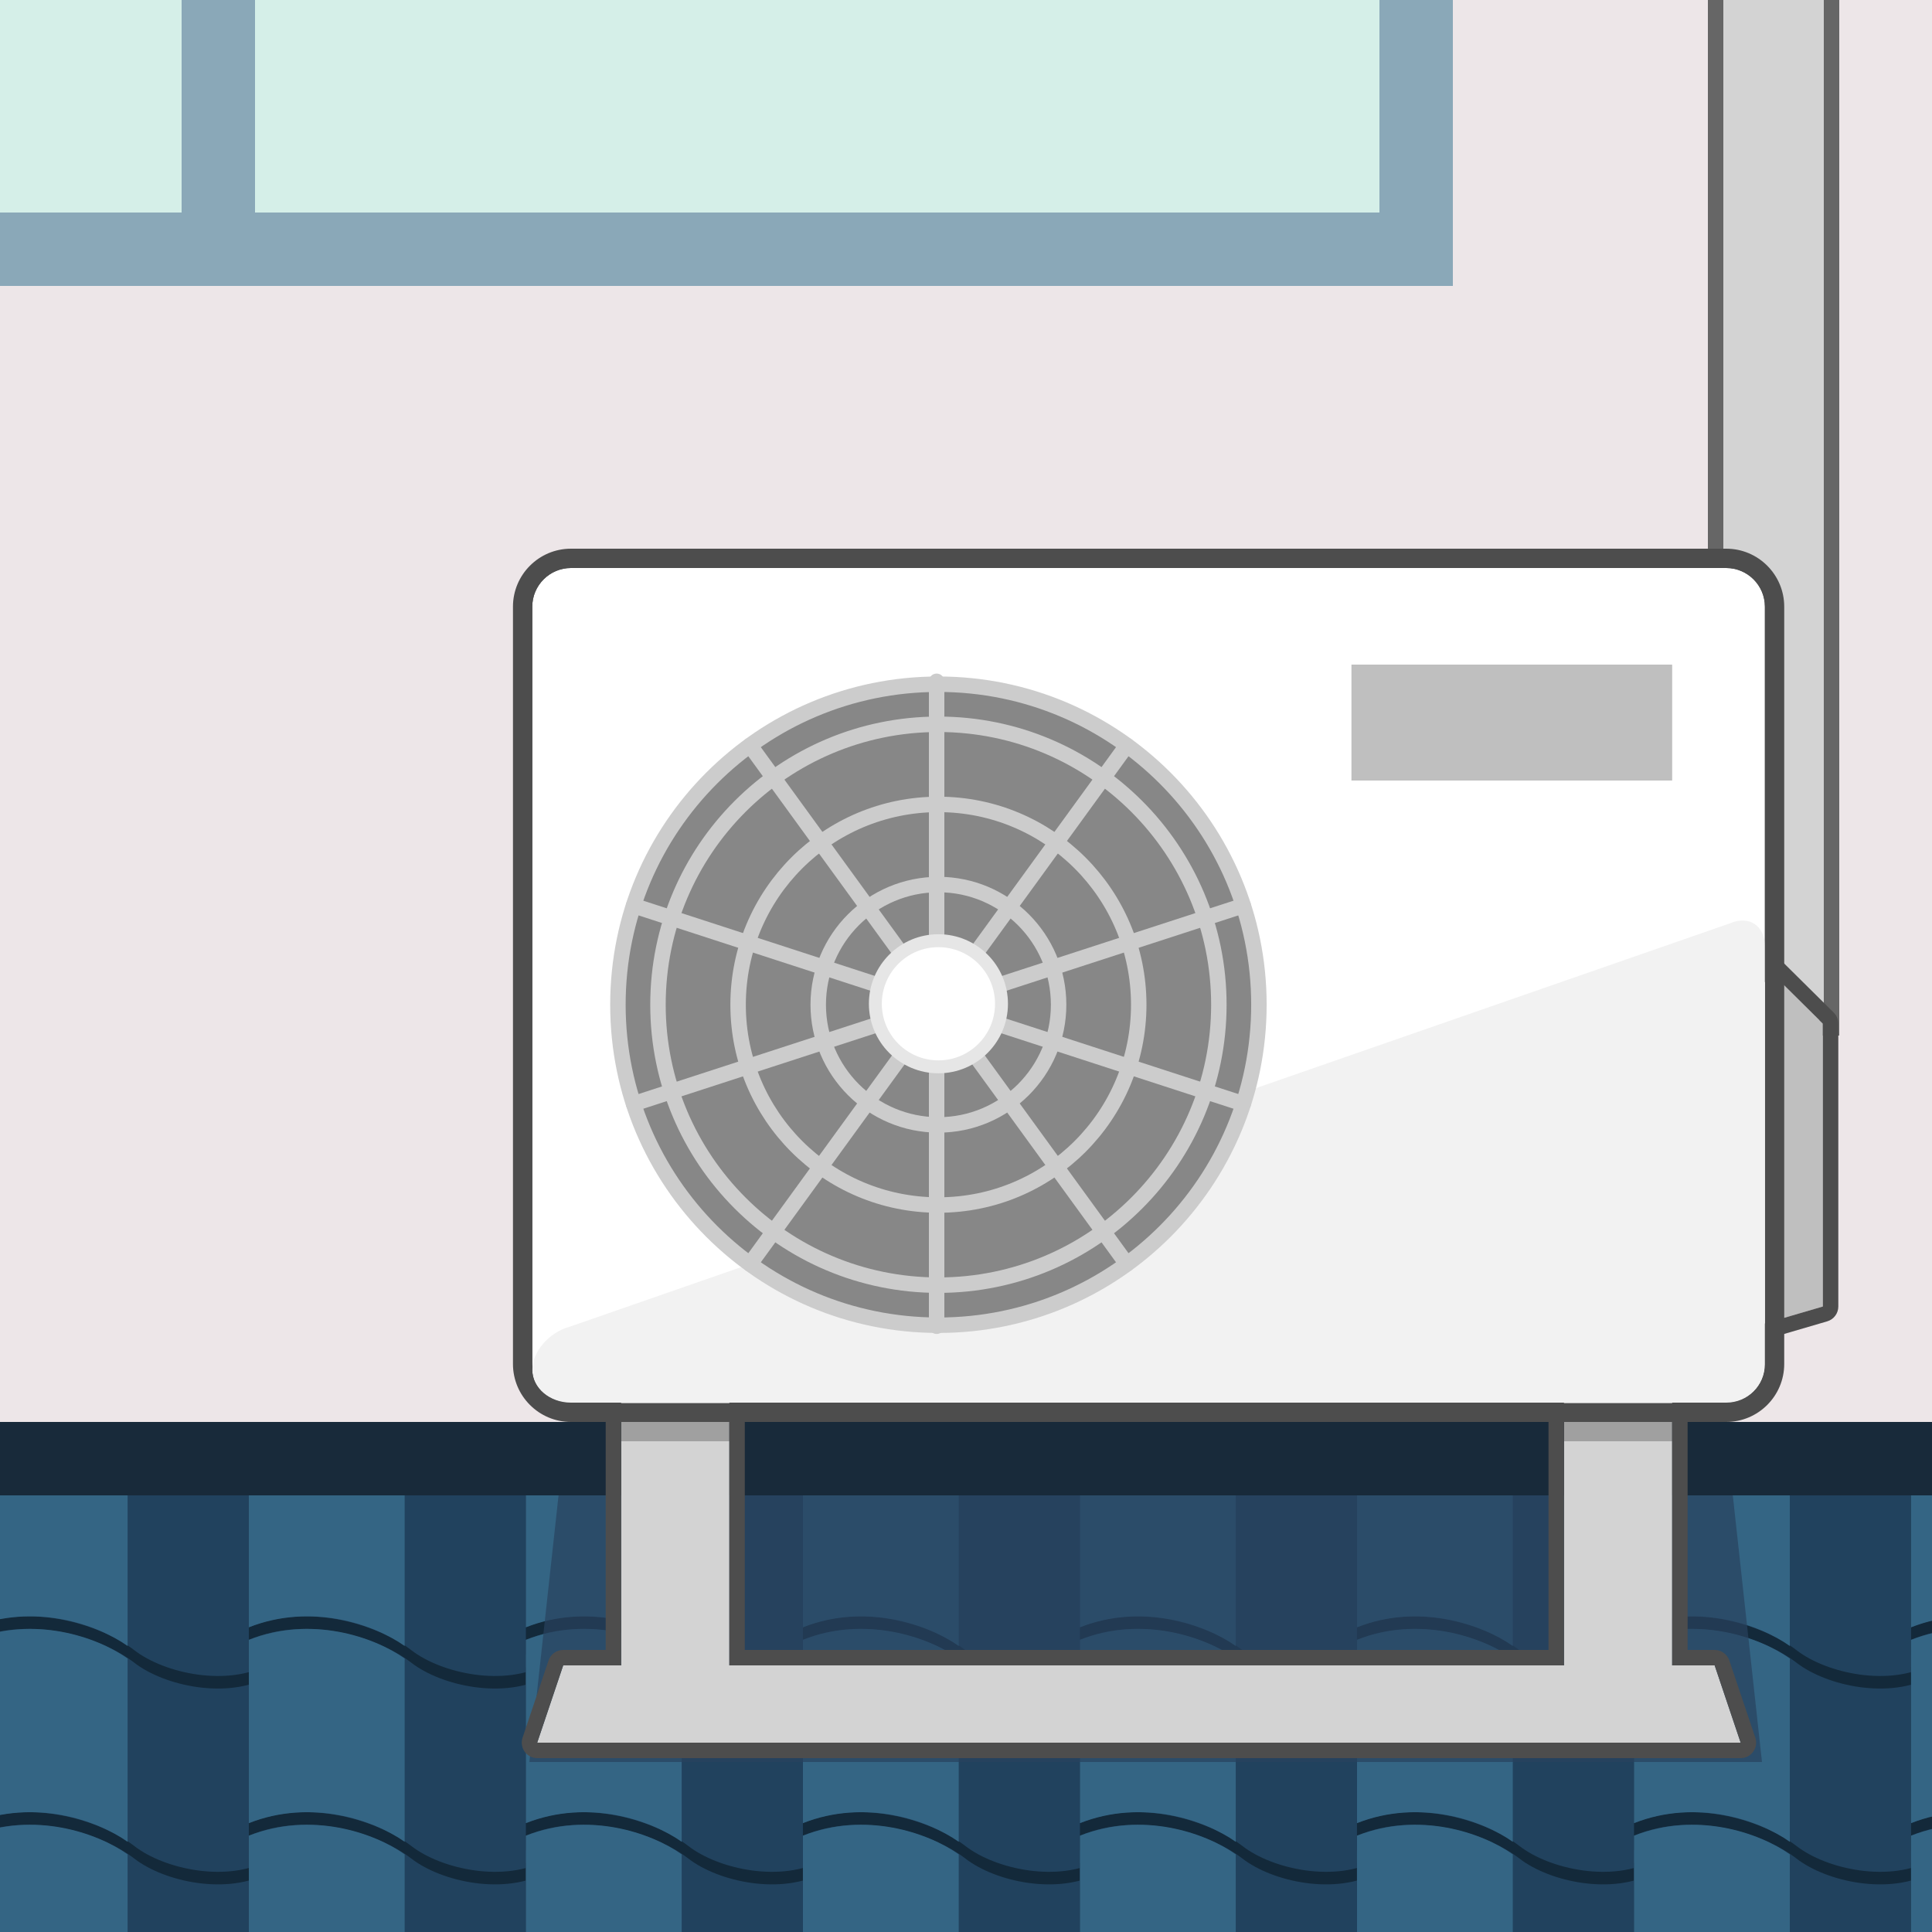
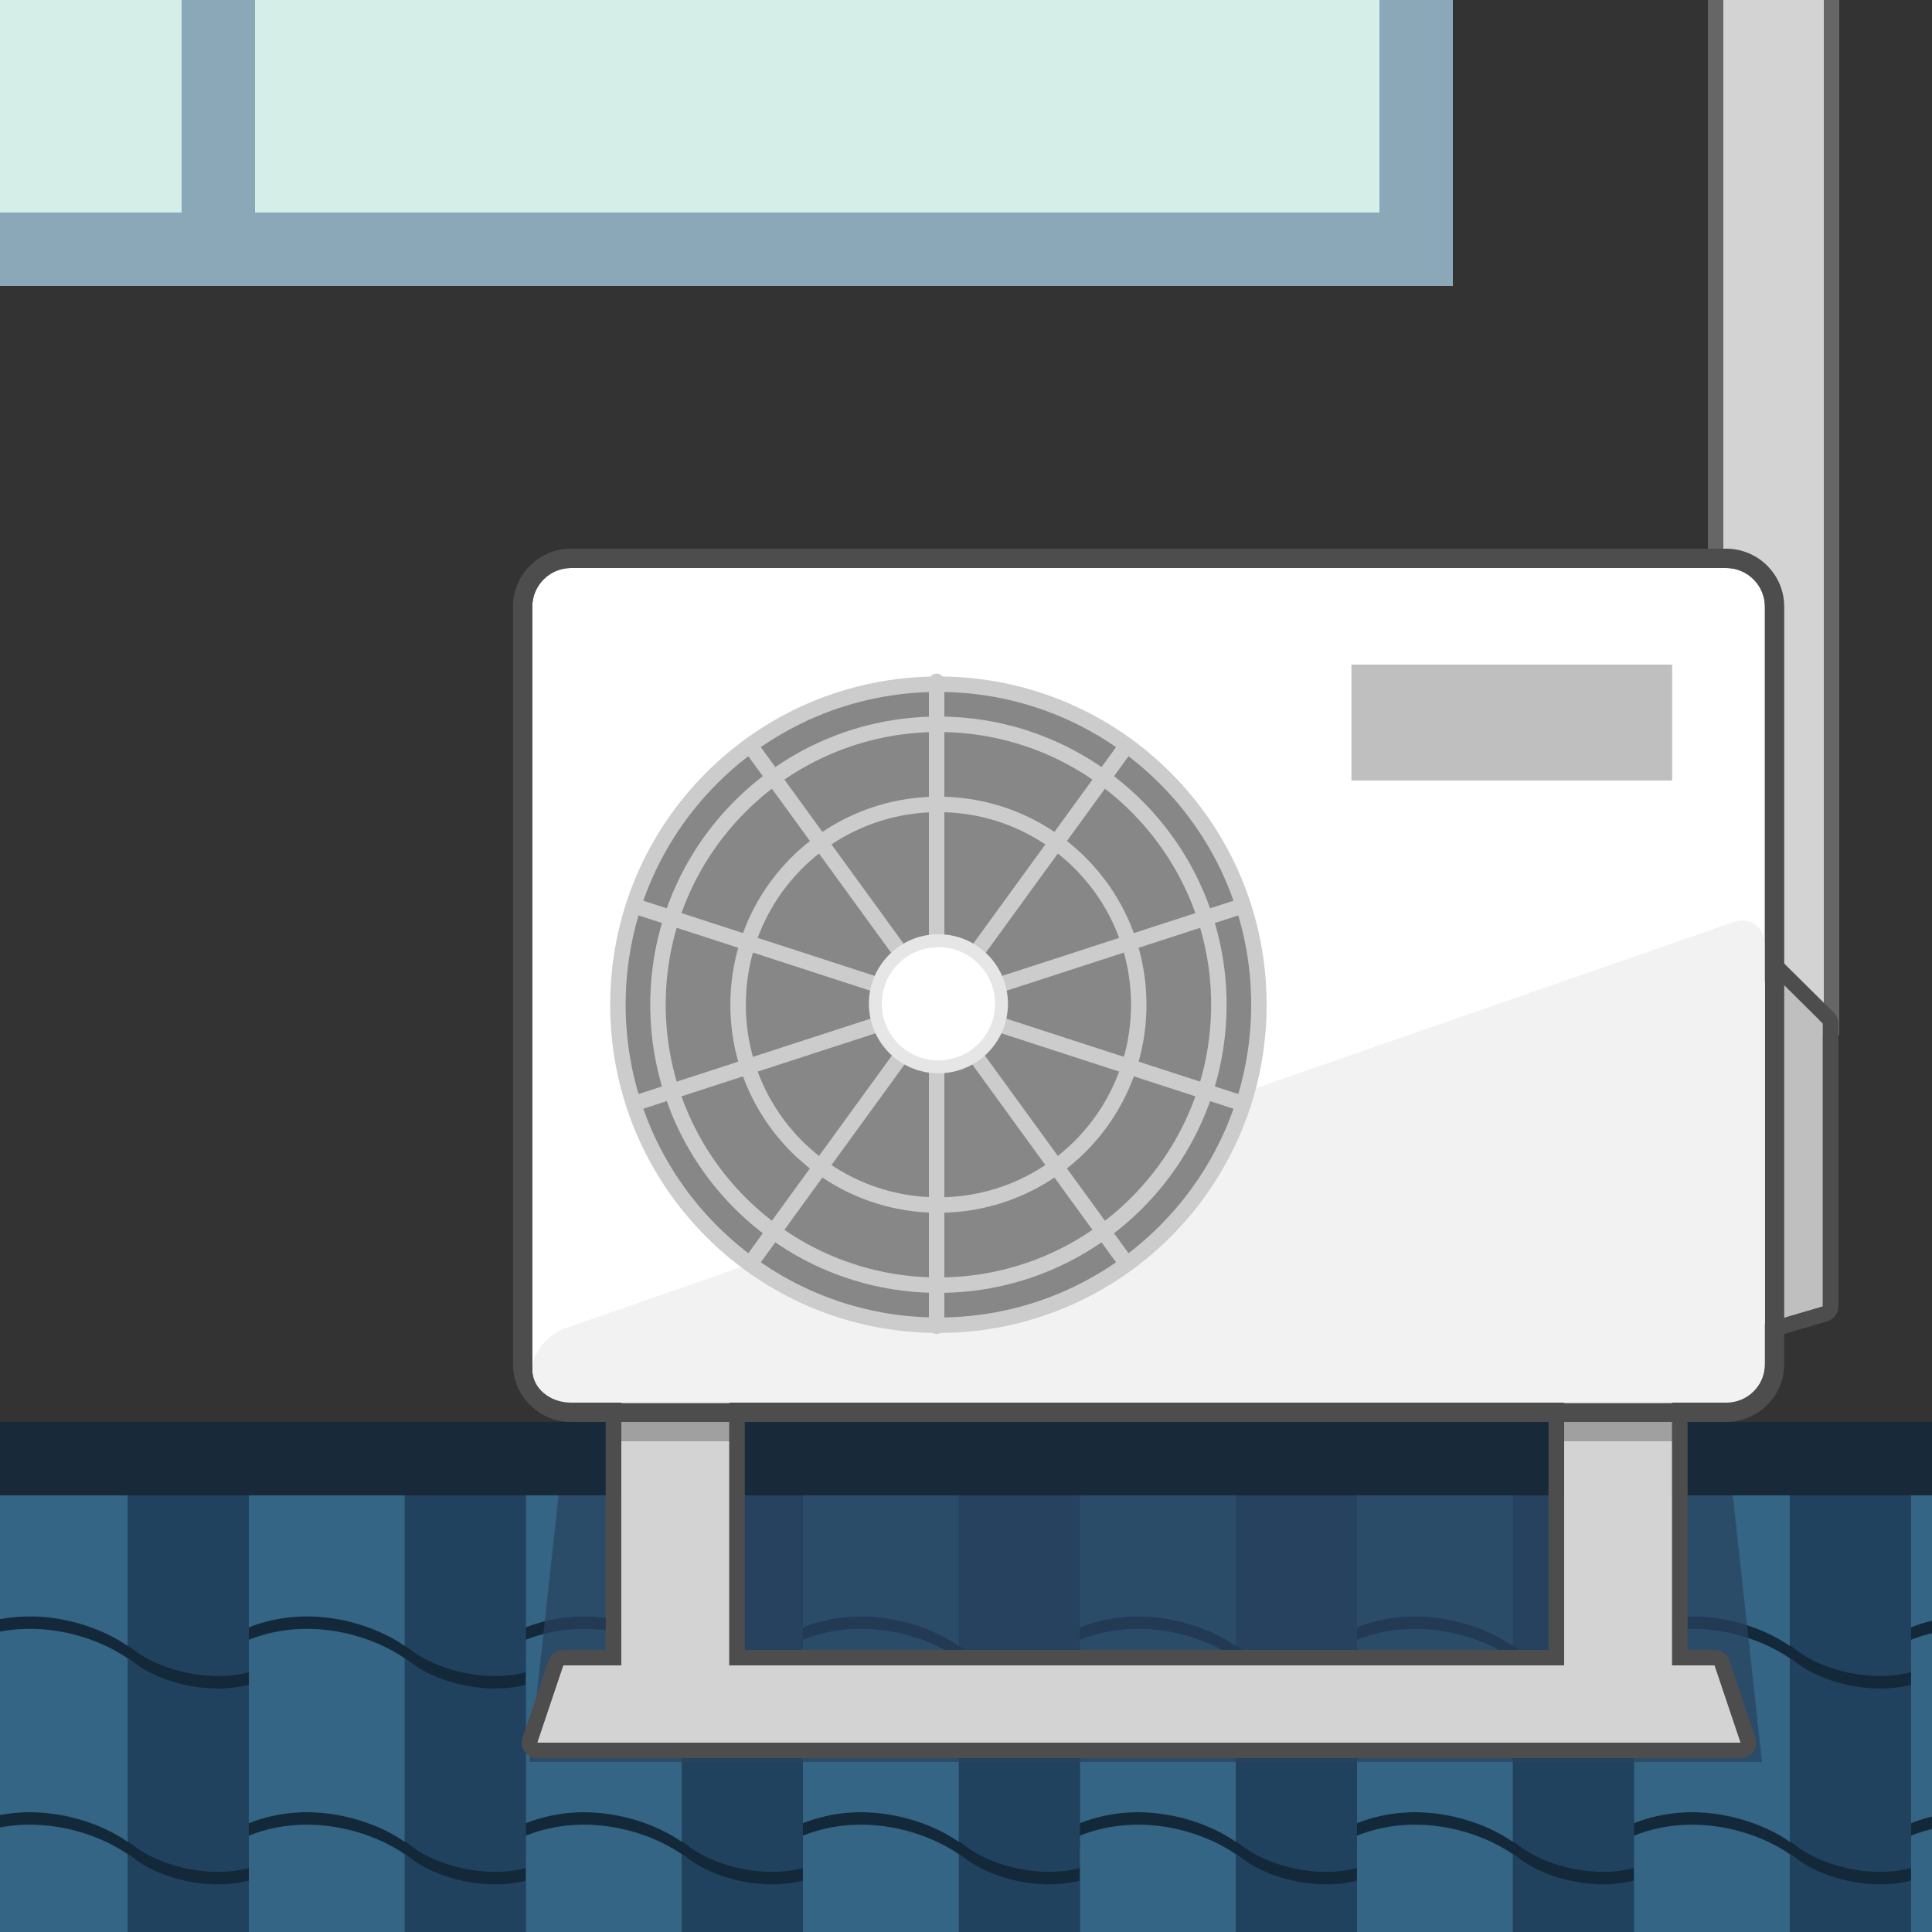
<svg xmlns="http://www.w3.org/2000/svg" xmlns:xlink="http://www.w3.org/1999/xlink" version="1.1" x="0px" y="0px" width="500px" height="500px" viewBox="0 0 500 500" enable-background="new 0 0 500 500" xml:space="preserve">
  <rect x="0" y="0" width="500" height="500" fill="#333333" stroke="none" />
  <symbol id="室外機_xFF08_屋根_xFF09_" viewBox="-172 -156 343 313">
    <g>
      <g>
        <polygon fill="#A0A0A0" points="128,-74 100,-74 100,-64 128,-64    " />
        <polygon fill="#D3D3D3" points="128,-132 100,-132 100,-74 128,-74    " />
      </g>
      <g>
        <polygon fill="#A0A0A0" points="-116,-74 -144,-74 -144,-64 -116,-64    " />
        <polygon fill="#D3D3D3" points="-116,-132 -144,-132 -144,-74 -116,-74    " />
      </g>
      <polygon fill="#BFBFBF" points="152.967,48 167,34.103 167,-39.126 123,-52   " />
      <g>
        <path fill="#FFFFFF" d="M-157-66.5c-6.893,0-12.5,5.607-12.5,12.5v196c0,6.893,5.607,12.5,12.5,12.5h299     c6.893,0,12.5-5.607,12.5-12.5V-54c0-6.893-5.607-12.5-12.5-12.5H-157z" />
        <path fill="#4D4D4D" d="M142,152c5.5,0,10-4.5,10-10V-54c0-5.5-4.5-10-10-10h-299c-5.5,0-10,4.5-10,10v196c0,5.5,4.5,10,10,10     H142 M142,157h-299c-8.271,0-15-6.729-15-15V-54c0-8.271,6.729-15,15-15h299c8.271,0,15,6.729,15,15v196     C157,150.271,150.271,157,142,157L142,157z" />
      </g>
      <g>
        <path fill="#F2F2F2" d="M-157.342-44.364c-5.312-1.425-9.658-6.452-9.658-11.173c0-4.72,4.5-8.581,10-8.581h299     c5.5,0,10,4.5,10,10V54c0,5.5-4.124,8.199-9.164,5.998L-157.342-44.364z" />
      </g>
      <polygon fill="#BFBFBF" points="128,97 45,97 45,127 128,127   " />
      <g>
        <path fill="#878787" d="M22.21,39.226c0-46.449-37.654-84.101-84.104-84.101c-46.446,0-84.102,37.651-84.102,84.101     c0,46.448,37.655,84.103,84.102,84.103C-15.444,123.328,22.21,85.674,22.21,39.226z" />
        <g>
          <g>
            <path fill="none" stroke="#CCCCCC" stroke-width="4" stroke-linecap="round" stroke-linejoin="round" stroke-miterlimit="10" d="       M-61.894-43.967c-45.847,0-82.945,37.098-82.945,82.947c0,45.848,37.099,82.946,82.945,82.946       c45.849,0,82.946-37.099,82.946-82.946C21.053-6.869-16.045-43.967-61.894-43.967z" />
            <path fill="none" stroke="#CCCCCC" stroke-width="4" stroke-linecap="round" stroke-linejoin="round" stroke-miterlimit="10" d="       M10.686,38.98c0,40.095-32.481,72.576-72.579,72.576c-40.095,0-72.579-32.481-72.579-72.576       c0-40.098,32.484-72.579,72.579-72.579C-21.796-33.599,10.686-1.117,10.686,38.98z" />
            <path fill="none" stroke="#CCCCCC" stroke-width="4" stroke-linecap="round" stroke-linejoin="round" stroke-miterlimit="10" d="       M-10.051,38.98c0,28.674-23.166,51.841-51.843,51.841c-28.673,0-51.841-23.167-51.841-51.841       c0-28.676,23.168-51.842,51.841-51.842C-33.217-12.861-10.051,10.305-10.051,38.98z" />
-             <path fill="none" stroke="#CCCCCC" stroke-width="4" stroke-linecap="round" stroke-linejoin="round" stroke-miterlimit="10" d="       M-30.787,38.98c0,17.171-13.933,31.104-31.106,31.104c-17.171,0-31.105-13.934-31.105-31.104       c0-17.173,13.935-31.105,31.105-31.105C-44.72,7.875-30.787,21.808-30.787,38.98z" />
            <path fill="none" stroke="#CCCCCC" stroke-width="4" stroke-linecap="round" stroke-linejoin="round" stroke-miterlimit="10" d="       M-51.523,38.98c0,5.751-4.618,10.367-10.37,10.367c-5.749,0-10.367-4.616-10.367-10.367c0-5.752,4.618-10.369,10.367-10.369       C-56.142,28.611-51.523,33.229-51.523,38.98z" />
          </g>
          <g>
            <line fill="none" stroke="#CCCCCC" stroke-width="4" stroke-linecap="round" stroke-linejoin="round" stroke-miterlimit="10" x1="-62.355" y1="39.226" x2="-62.355" y2="-44.229" />
            <line fill="none" stroke="#CCCCCC" stroke-width="4" stroke-linecap="round" stroke-linejoin="round" stroke-miterlimit="10" x1="-61.894" y1="38.98" x2="-13.129" y2="-28.132" />
            <line fill="none" stroke="#CCCCCC" stroke-width="4" stroke-linecap="round" stroke-linejoin="round" stroke-miterlimit="10" x1="-61.894" y1="38.98" x2="17.004" y2="13.341" />
            <line fill="none" stroke="#CCCCCC" stroke-width="4" stroke-linecap="round" stroke-linejoin="round" stroke-miterlimit="10" x1="-61.894" y1="38.98" x2="17.004" y2="64.618" />
            <line fill="none" stroke="#CCCCCC" stroke-width="4" stroke-linecap="round" stroke-linejoin="round" stroke-miterlimit="10" x1="-61.894" y1="38.98" x2="-13.129" y2="106.091" />
            <line fill="none" stroke="#CCCCCC" stroke-width="4" stroke-linecap="round" stroke-linejoin="round" stroke-miterlimit="10" x1="-62.355" y1="39.226" x2="-62.355" y2="122.679" />
            <line fill="none" stroke="#CCCCCC" stroke-width="4" stroke-linecap="round" stroke-linejoin="round" stroke-miterlimit="10" x1="-61.894" y1="38.98" x2="-110.656" y2="106.091" />
            <line fill="none" stroke="#CCCCCC" stroke-width="4" stroke-linecap="round" stroke-linejoin="round" stroke-miterlimit="10" x1="-61.894" y1="38.98" x2="-140.789" y2="64.618" />
            <line fill="none" stroke="#CCCCCC" stroke-width="4" stroke-linecap="round" stroke-linejoin="round" stroke-miterlimit="10" x1="-61.894" y1="38.98" x2="-140.789" y2="13.341" />
            <line fill="none" stroke="#CCCCCC" stroke-width="4" stroke-linecap="round" stroke-linejoin="round" stroke-miterlimit="10" x1="-61.894" y1="38.98" x2="-110.656" y2="-28.132" />
          </g>
        </g>
        <path fill="#E6E6E6" d="M-43.896,39.223c0-9.937-8.058-17.993-17.997-17.993c-9.937,0-17.993,8.057-17.993,17.993     c0,9.939,8.057,17.998,17.993,17.998C-51.954,57.221-43.896,49.162-43.896,39.223z" />
        <path fill="#FFFFFF" d="M-47.242,39.223c0-8.088-6.56-14.647-14.651-14.647c-8.088,0-14.647,6.56-14.647,14.647     c0,8.092,6.56,14.652,14.647,14.652C-53.802,53.875-47.242,47.314-47.242,39.223z" />
      </g>
      <polygon fill="#D3D3D3" points="-165.729,-152 -159,-132 139,-132 145.729,-152   " />
      <g>
        <path fill="#4D4D4D" d="M142,152c5.5,0,10-4.5,10-10V54v-9.227L152.967,48L167,34.103v-73.229l-15-4.389V-54v-0.118     c0-5.5-4.5-9.882-10-9.882h-14v-10v-58h11l6.729-20h-311.459l6.729,20h15v58v10h-13c-5.5,0-10,3.803-10,8.521     c0,0.242,0.019,0.427,0.041,0.67C-166.98-54.541-167-54.272-167-54v196c0,5.5,4.5,10,10,10H142 M-116-132h216v58v10h-216v-10     V-132 M142,156h-299c-7.72,0-14-6.28-14-14V-54c0-0.28,0.012-0.542,0.028-0.782c-0.016-0.208-0.028-0.431-0.028-0.696     C-171-62.383-164.72-68-157-68h9v-6v-54h-11c-1.718,0-3.243-1.097-3.791-2.724l-6.729-20c-0.411-1.221-0.209-2.564,0.543-3.61     c0.751-1.045,1.96-1.666,3.248-1.666h311.459c1.288,0,2.497,0.62,3.248,1.666c0.752,1.046,0.954,2.39,0.543,3.61l-6.729,20     C142.243-129.097,140.718-128,139-128h-7v54v6h10c7.72,0,14,6.228,14,13.882V-54v7.488l12.123,3.547     c1.705,0.499,2.877,2.063,2.877,3.839v73.229c0,1.067-0.427,2.091-1.186,2.842L156,50.625V54v88C156,149.72,149.72,156,142,156     L142,156z M-112-68H96v-6v-54h-208v54V-68L-112-68z" />
      </g>
    </g>
  </symbol>
  <symbol id="瓦" viewBox="-43 -39.025 86 78.05">
    <path fill="#13293A" d="M3.942,21.365C-4.787,28.123-25,35.486-43,27.982v-52.94c18,7.505,38.213,0.141,46.942-6.617   C12.672-38.334,31-42.276,43-35.518v52.94C31,10.664,12.672,14.606,3.942,21.365z" />
    <path fill="#21425E" d="M3.942,29.25C-4.787,36.008-25,43.372-43,35.868v-52.941c18,7.504,38.213,0.142,46.942-6.617   S31-34.391,43-27.633v52.94C31,18.549,12.672,22.491,3.942,29.25z" />
    <path fill="#346584" d="M-43,35.868v-52.941c18,7.054,36,0.972,45-5.397v52.941C-7,36.839-25,42.921-43,35.868z" />
    <polygon display="none" fill="none" points="-43,39 43,39 43,-39 -43,-39  " />
  </symbol>
  <g id="レイヤー_1">
-     <rect x="-2" y="-146" fill="#EDE6E8" width="681" height="574" />
    <rect x="444" y="-99" fill="#D3D3D3" stroke="#666666" stroke-width="4" stroke-miterlimit="10" width="30" height="365" />
    <rect x="-74" y="380" fill="#808080" width="745" height="180" />
    <g>
      <use xlink:href="#瓦" width="86" height="78.05" x="-43" y="-39.025" transform="matrix(0.896 0 0 -0.896 -40.463 405.845)" overflow="visible" />
      <use xlink:href="#瓦" width="86" height="78.05" x="-43" y="-39.025" transform="matrix(0.896 0 0 -0.896 31.232 405.845)" overflow="visible" />
      <use xlink:href="#瓦" width="86" height="78.05" x="-43" y="-39.025" transform="matrix(0.896 0 0 -0.896 102.93 405.845)" overflow="visible" />
      <use xlink:href="#瓦" width="86" height="78.05" x="-43" y="-39.025" transform="matrix(0.896 0 0 -0.896 174.626 405.845)" overflow="visible" />
      <use xlink:href="#瓦" width="86" height="78.05" x="-43" y="-39.025" transform="matrix(0.896 0 0 -0.896 246.323 405.845)" overflow="visible" />
      <use xlink:href="#瓦" width="86" height="78.05" x="-43" y="-39.025" transform="matrix(0.896 0 0 -0.896 318.019 405.845)" overflow="visible" />
      <use xlink:href="#瓦" width="86" height="78.05" x="-43" y="-39.025" transform="matrix(0.896 0 0 -0.896 389.716 405.845)" overflow="visible" />
      <use xlink:href="#瓦" width="86" height="78.05" x="-43" y="-39.025" transform="matrix(0.896 0 0 -0.896 461.412 405.845)" overflow="visible" />
      <use xlink:href="#瓦" width="86" height="78.05" x="-43" y="-39.025" transform="matrix(0.896 0 0 -0.896 533.109 405.845)" overflow="visible" />
      <use xlink:href="#瓦" width="86" height="78.05" x="-43" y="-39.025" transform="matrix(0.896 0 0 -0.896 604.805 405.845)" overflow="visible" />
    </g>
    <rect x="-29" y="368" fill="#182A3A" width="616" height="19" />
    <g>
      <use xlink:href="#瓦" width="86" height="78.05" x="-43" y="-39.025" transform="matrix(0.896 0 0 -0.896 -40.463 456.527)" overflow="visible" />
      <use xlink:href="#瓦" width="86" height="78.05" id="XMLID_4_" x="-43" y="-39.025" transform="matrix(0.896 0 0 -0.896 31.232 456.527)" overflow="visible" />
      <use xlink:href="#瓦" width="86" height="78.05" id="XMLID_5_" x="-43" y="-39.025" transform="matrix(0.896 0 0 -0.896 102.93 456.527)" overflow="visible" />
      <use xlink:href="#瓦" width="86" height="78.05" x="-43" y="-39.025" transform="matrix(0.896 0 0 -0.896 174.626 456.527)" overflow="visible" />
      <use xlink:href="#瓦" width="86" height="78.05" x="-43" y="-39.025" transform="matrix(0.896 0 0 -0.896 246.323 456.527)" overflow="visible" />
      <use xlink:href="#瓦" width="86" height="78.05" x="-43" y="-39.025" transform="matrix(0.896 0 0 -0.896 318.019 456.527)" overflow="visible" />
      <use xlink:href="#瓦" width="86" height="78.05" x="-43" y="-39.025" transform="matrix(0.896 0 0 -0.896 389.716 456.527)" overflow="visible" />
      <use xlink:href="#瓦" width="86" height="78.05" x="-43" y="-39.025" transform="matrix(0.896 0 0 -0.896 461.412 456.527)" overflow="visible" />
      <use xlink:href="#瓦" width="86" height="78.05" x="-43" y="-39.025" transform="matrix(0.896 0 0 -0.896 533.109 456.527)" overflow="visible" />
      <use xlink:href="#瓦" width="86" height="78.05" x="-43" y="-39.025" transform="matrix(0.896 0 0 -0.896 604.805 456.527)" overflow="visible" />
    </g>
    <g>
      <use xlink:href="#瓦" width="86" height="78.05" x="-43" y="-39.025" transform="matrix(0.896 0 0 -0.896 -40.463 507.21)" overflow="visible" />
      <use xlink:href="#瓦" width="86" height="78.05" x="-43" y="-39.025" transform="matrix(0.896 0 0 -0.896 31.232 507.21)" overflow="visible" />
      <use xlink:href="#瓦" width="86" height="78.05" x="-43" y="-39.025" transform="matrix(0.896 0 0 -0.896 102.93 507.21)" overflow="visible" />
      <use xlink:href="#瓦" width="86" height="78.05" x="-43" y="-39.025" transform="matrix(0.896 0 0 -0.896 174.626 507.21)" overflow="visible" />
      <use xlink:href="#瓦" width="86" height="78.05" x="-43" y="-39.025" transform="matrix(0.896 0 0 -0.896 246.323 507.21)" overflow="visible" />
      <use xlink:href="#瓦" width="86" height="78.05" x="-43" y="-39.025" transform="matrix(0.896 0 0 -0.896 318.019 507.21)" overflow="visible" />
      <use xlink:href="#瓦" width="86" height="78.05" x="-43" y="-39.025" transform="matrix(0.896 0 0 -0.896 389.716 507.21)" overflow="visible" />
      <use xlink:href="#瓦" width="86" height="78.05" x="-43" y="-39.025" transform="matrix(0.896 0 0 -0.896 461.412 507.21)" overflow="visible" />
      <use xlink:href="#瓦" width="86" height="78.05" x="-43" y="-39.025" transform="matrix(0.896 0 0 -0.896 533.109 507.21)" overflow="visible" />
      <use xlink:href="#瓦" width="86" height="78.05" x="-43" y="-39.025" transform="matrix(0.896 0 0 -0.896 604.805 507.21)" overflow="visible" />
    </g>
    <polygon opacity="0.7" fill="#28425E" points="448.45,387 144.551,387 137,456 456,456  " />
    <use xlink:href="#室外機_xFF08_屋根_xFF09_" width="343" height="313" id="XMLID_6_" x="-172" y="-156" transform="matrix(1 0 0 -1 304.755 299)" overflow="visible" />
    <g>
      <rect x="54.5" y="-98.5" fill="#D5EFE8" stroke="#8AA8B8" stroke-width="19" stroke-miterlimit="10" width="312" height="163" />
      <rect x="-256.5" y="-98.5" fill="#D5EFE8" stroke="#8AA8B8" stroke-width="19" stroke-miterlimit="10" width="313" height="163" />
    </g>
    <path fill="#D3D3D3" stroke="#666666" stroke-width="4" stroke-miterlimit="10" d="M479.751,153" />
  </g>
  <g id="レイヤー_2">
</g>
</svg>